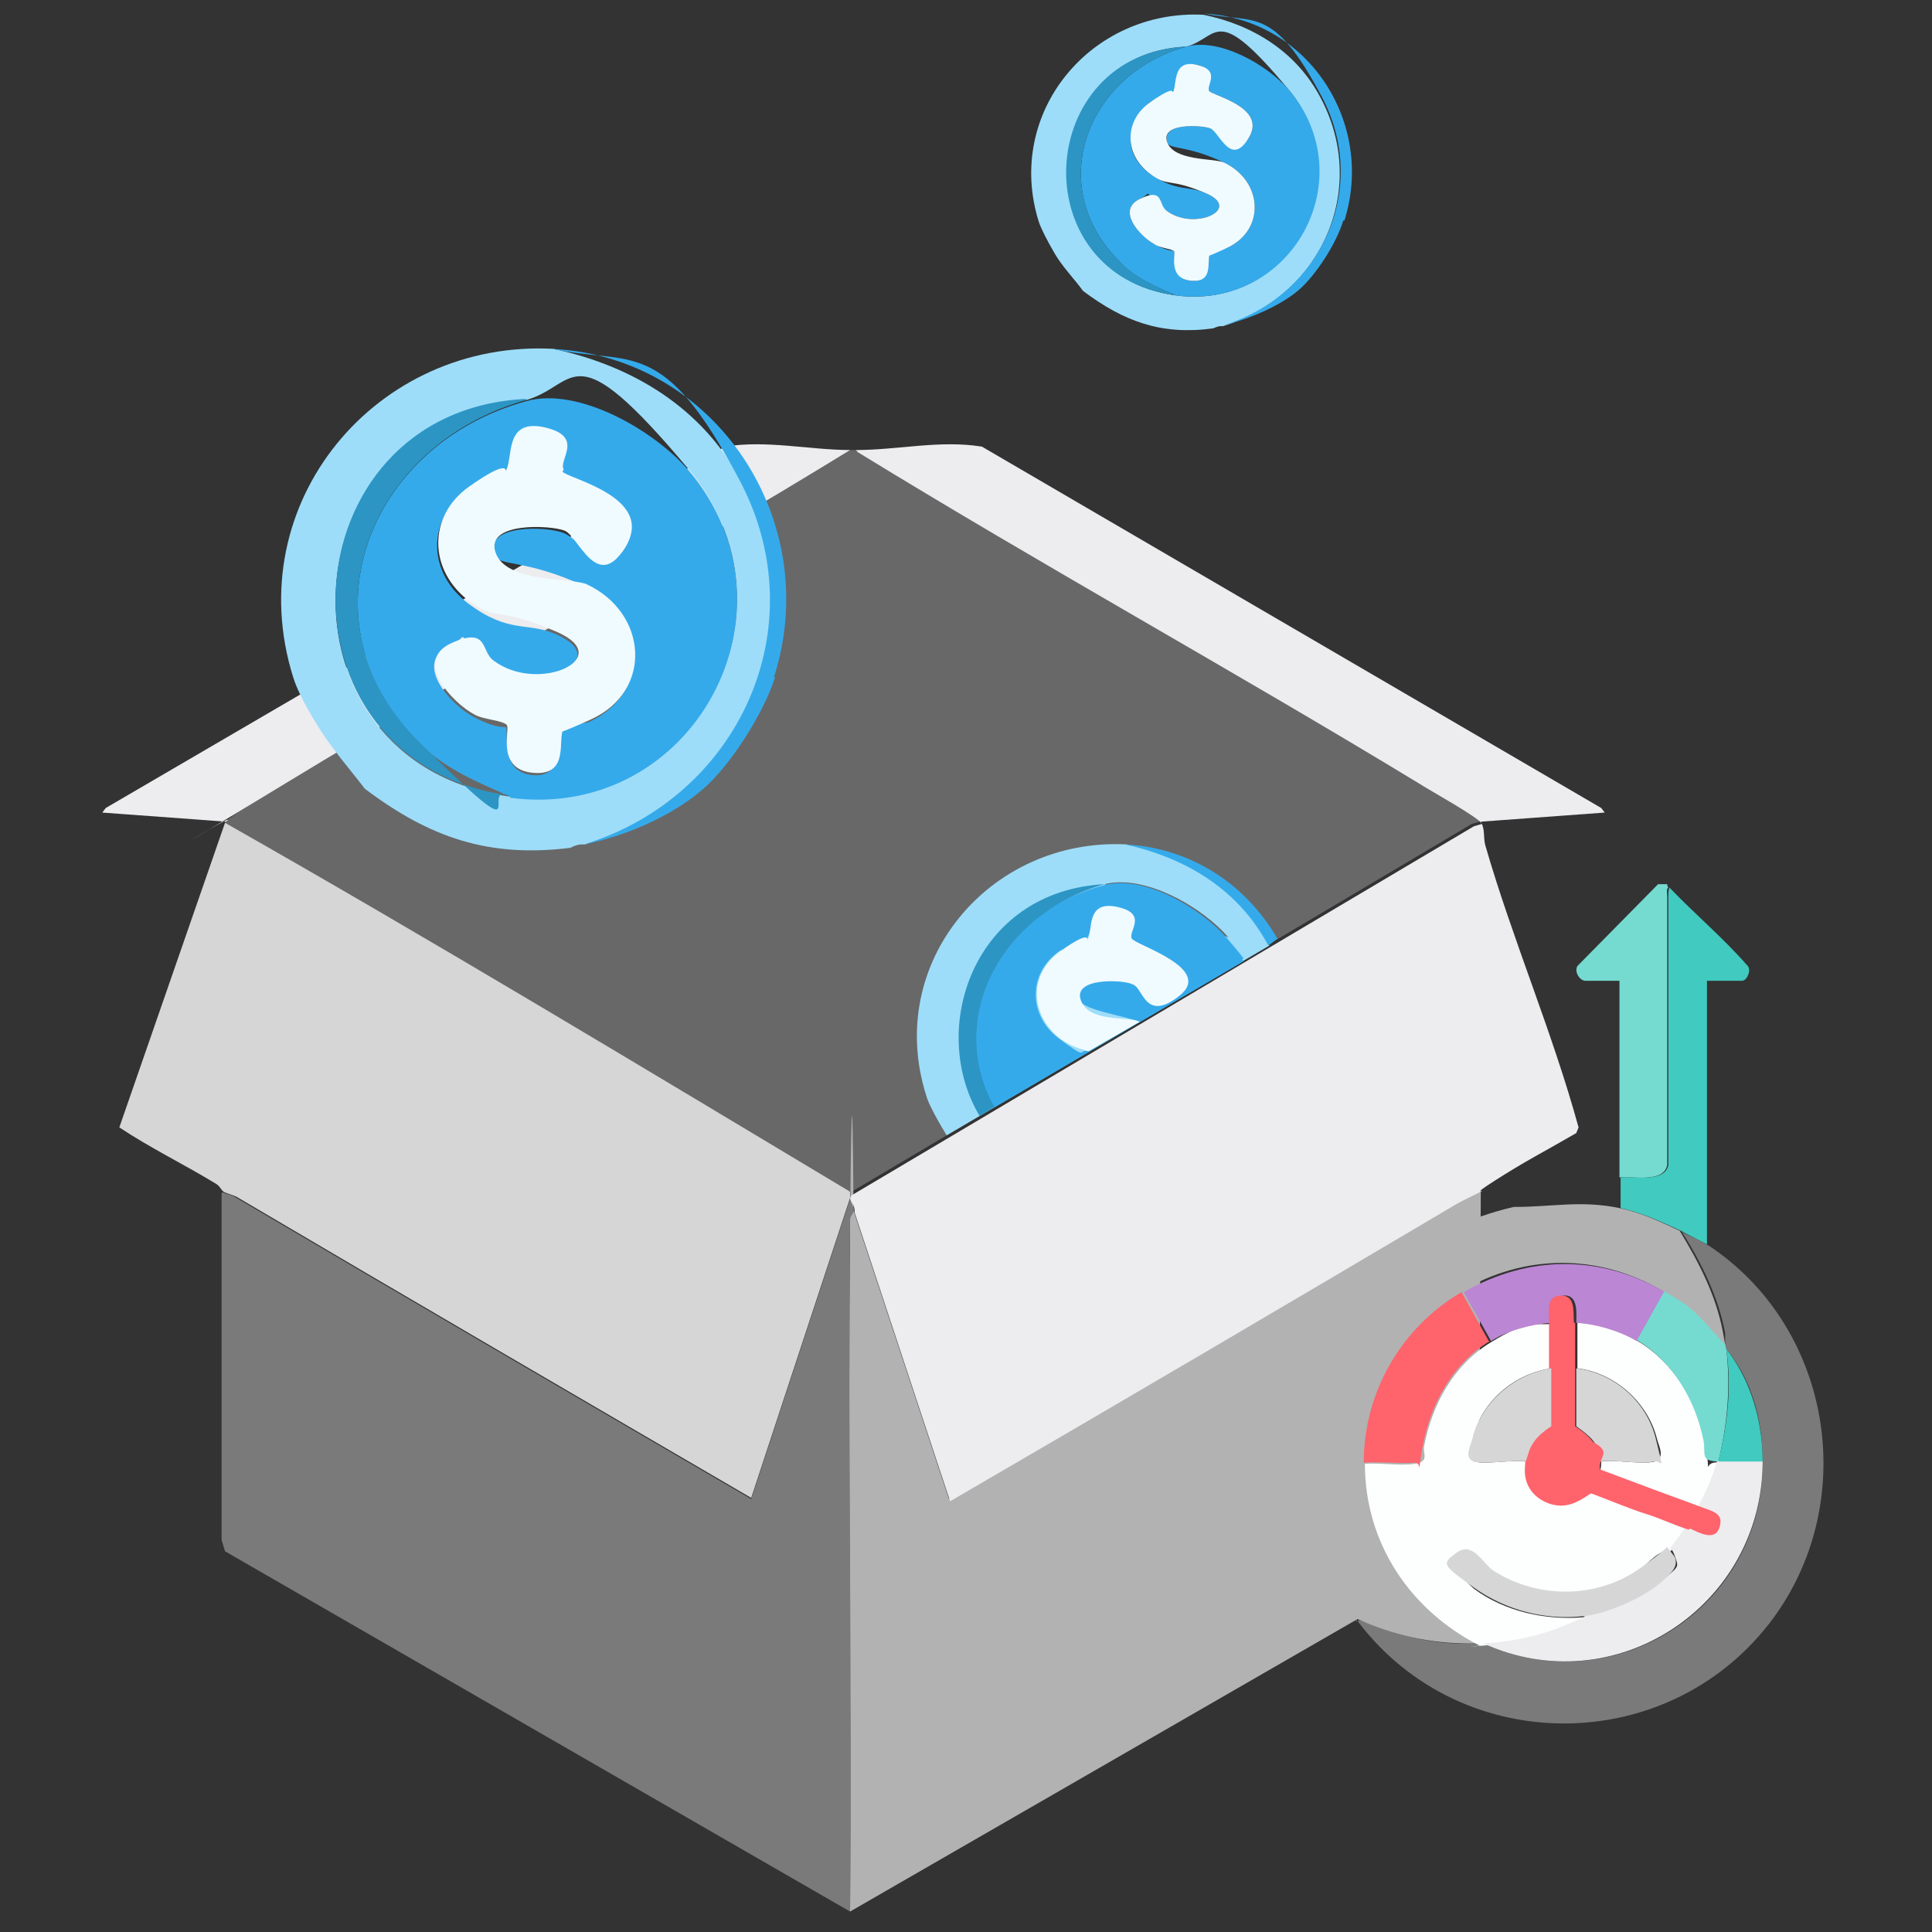
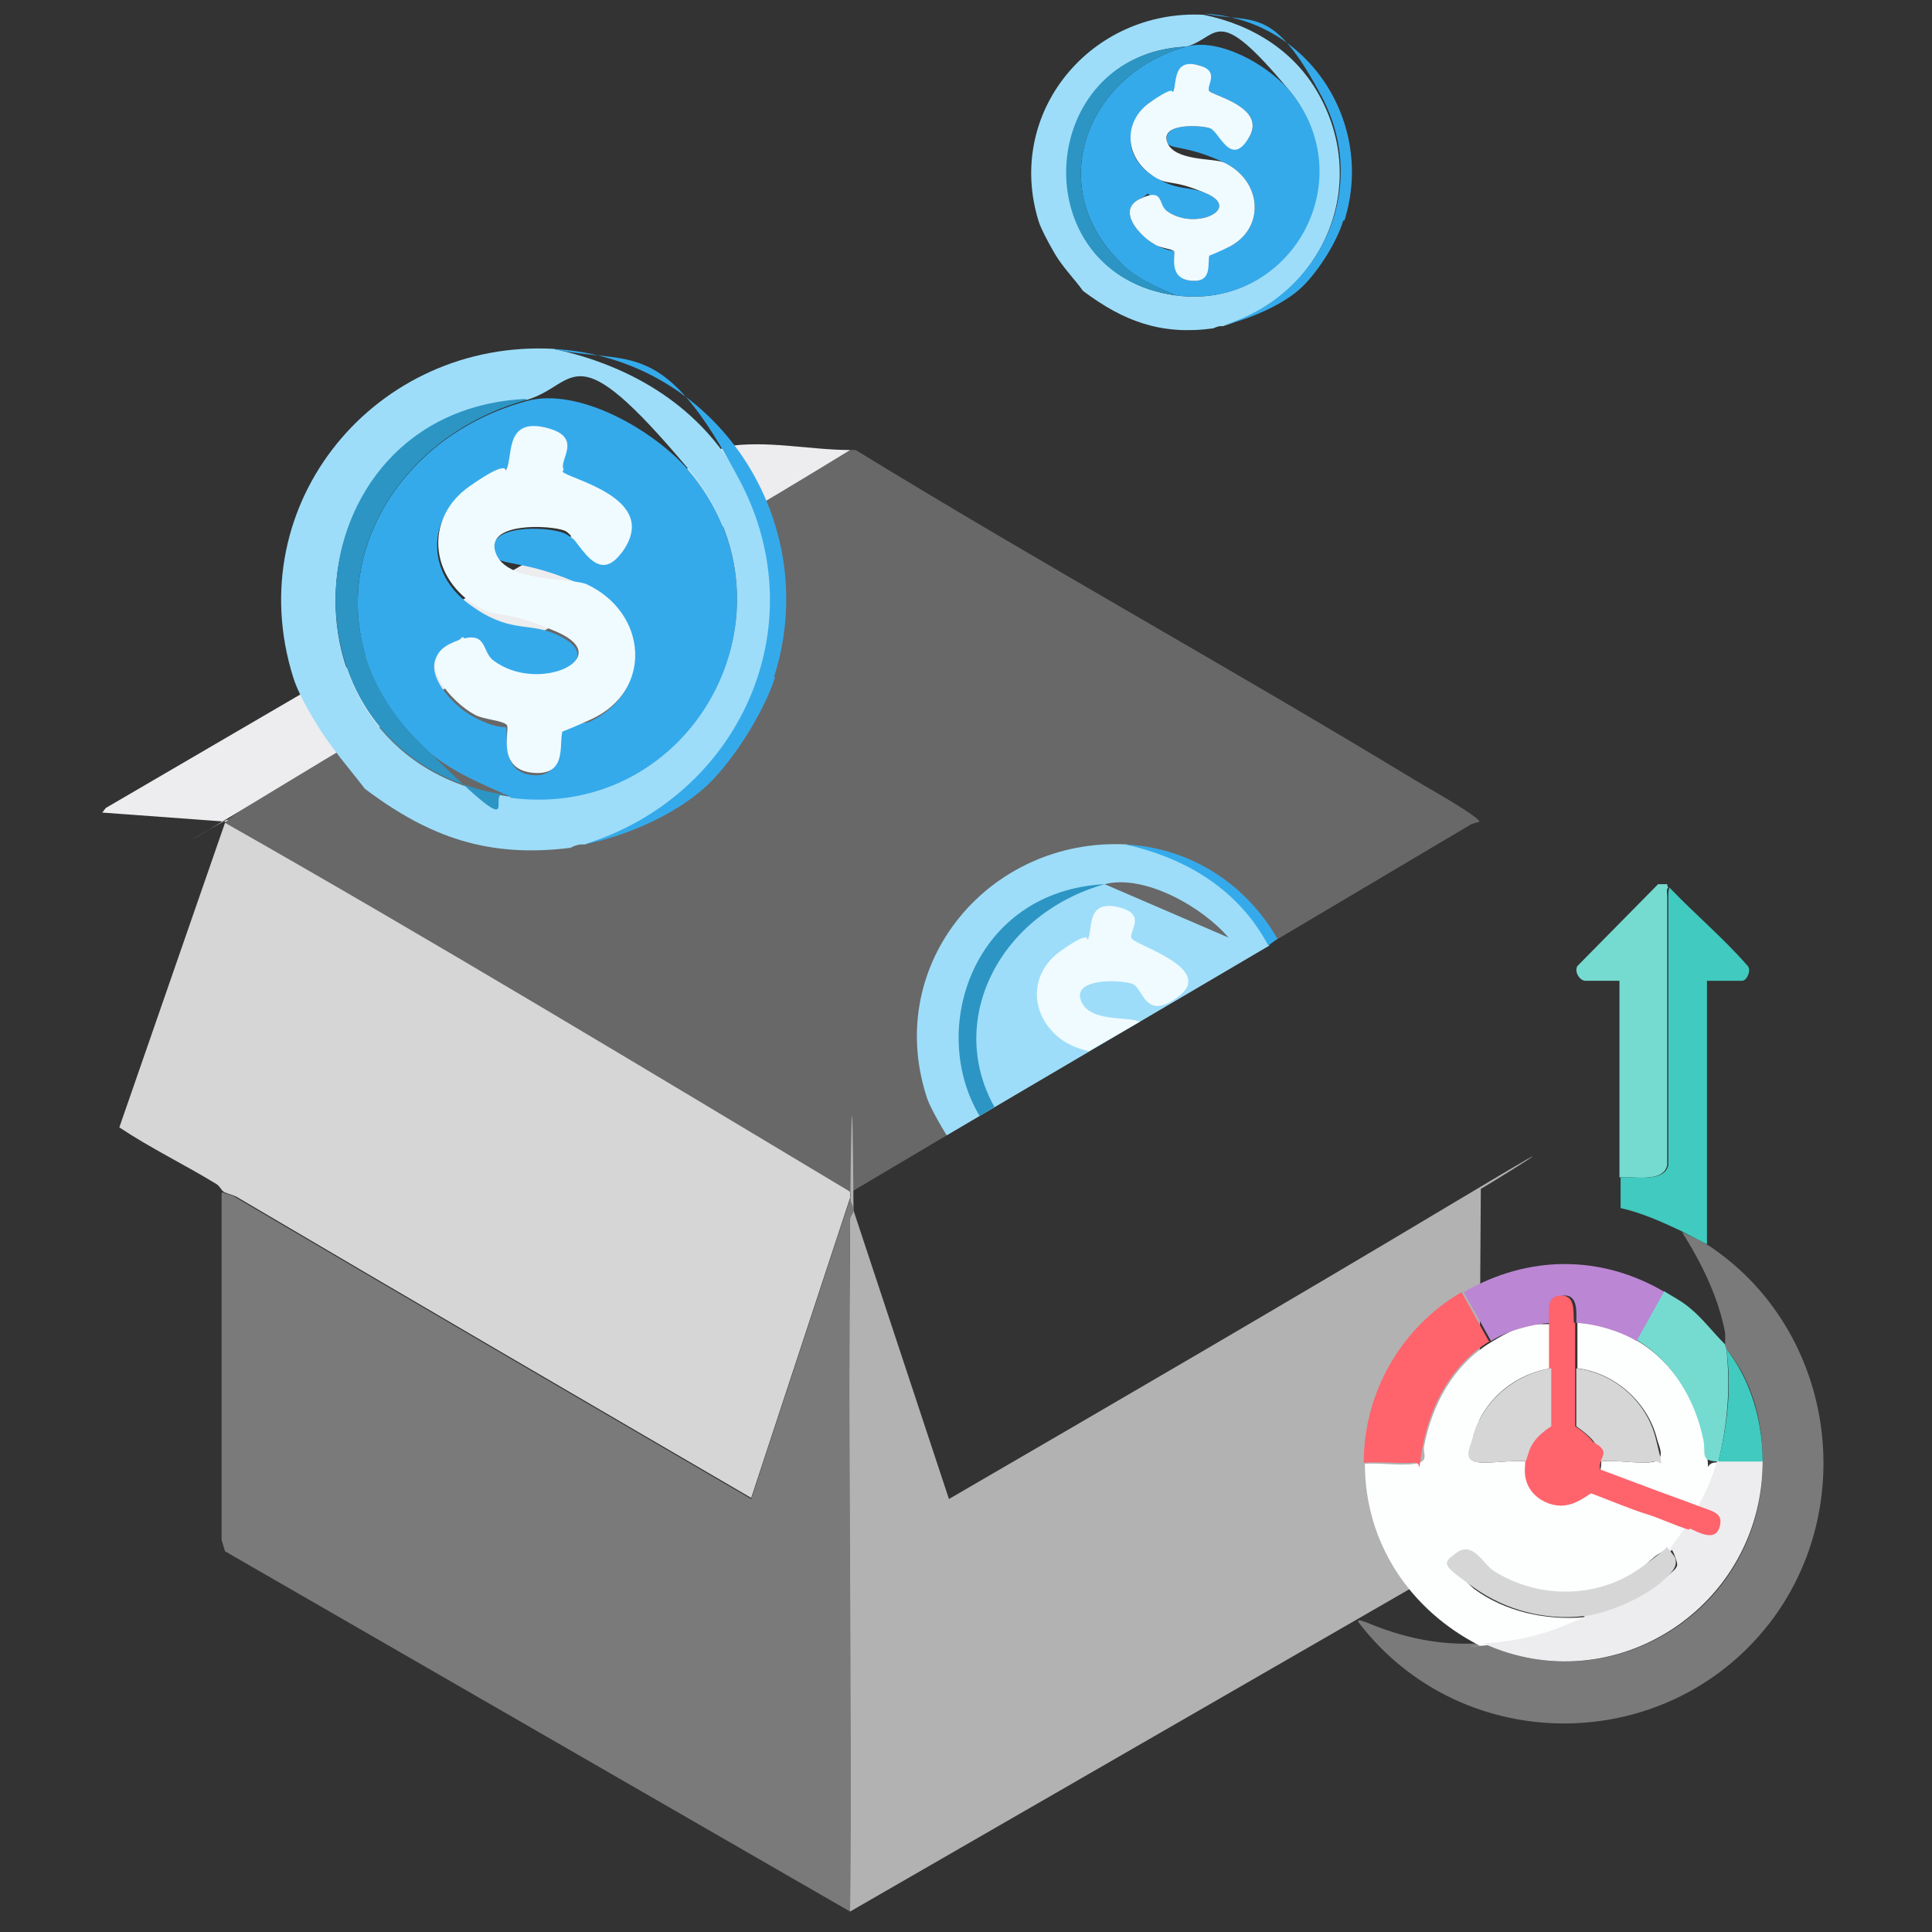
<svg xmlns="http://www.w3.org/2000/svg" id="Livello_1" version="1.1" viewBox="0 0 170 170">
  <rect x="0" y="0" width="170" height="170" fill="#333333" stroke="none" />
  <defs>
    <style>
      .st0 {
        fill: #f0fbff;
      }

      .st1 {
        fill: #bb86d3;
      }

      .st2 {
        fill: #ff636c;
      }

      .st3 {
        fill: #b2b2b2;
      }

      .st4 {
        fill: #686868;
      }

      .st5 {
        fill: #9dddf9;
      }

      .st6 {
        fill: #d6d6d6;
      }

      .st7 {
        fill: #75dbd1;
      }

      .st8 {
        fill: #2c95c4;
      }

      .st9 {
        fill: #edecee;
      }

      .st10 {
        fill: #41cabf;
      }

      .st11 {
        fill: #35aaeb;
      }

      .st12 {
        fill: #7a7a7a;
      }

      .st13 {
        fill: #fdfefe;
      }
    </style>
  </defs>
  <g>
    <path class="st4" d="M75.3,39.6c16.3,10,33,19.2,49.3,29.1,1,.6,5.3,3,5.6,3.6l-.7.2-54.8,32.5c-18.3-10.9-36.5-21.9-54.9-32.4v-.3c1.7-1.3,3.7-2.4,5.6-3.6,16.3-9.9,33-19.1,49.3-29.1.2,0,.3,0,.5,0Z" />
    <path class="st3" d="M130.3,104.7l-.2,31-.3.8-55,31.7c.1-20.3-.2-40.5,0-60.8s.3-.8.3-.9l8.4,25.4c14.8-8.6,29.6-17.2,44.3-26s1.8-.8,2.5-1.3Z" />
    <path class="st12" d="M19.6,104.9c.3.2.8.2,1.2.5,15.1,8.9,30.2,17.7,45.3,26.5l8.7-26.4c.1.4.3.6.3,1s-.3.4-.3.9c-.2,20.3.2,40.5,0,60.8l-55-31.7-.3-1v-30.5Z" />
    <path class="st6" d="M74.8,104.9c0,.2,0,.4,0,.5l-8.7,26.4c-15.1-8.8-30.2-17.6-45.3-26.5-.4-.2-1-.3-1.2-.5s-.3-.5-.7-.7c-2.8-1.7-5.7-3.1-8.4-4.9l9.3-26.8c18.5,10.5,36.7,21.5,54.9,32.4Z" />
-     <path class="st9" d="M75.3,39.6c3.7,0,7.4-.9,11.1-.3l54.5,31.8.3.4-10.9.8c.4.7.2,1.4.4,2.1,2.4,8.3,5.9,16.4,8.2,24.8l-.2.5c-2.4,1.4-4.9,2.7-7.2,4.2s-.8.7-1.1.9c-.7.4-1.7.8-2.5,1.3-14.7,8.7-29.5,17.4-44.3,26l-8.4-25.4c0-.5-.1-.7-.3-1s0-.4,0-.5l54.8-32.5.7-.2c-.3-.6-4.7-3-5.6-3.6-16.3-9.9-33-19.1-49.3-29.1Z" />
    <path class="st9" d="M74.8,39.6c-16.3,10-33,19.2-49.3,29.1s-3.9,2.2-5.6,3.6l-10.9-.8.3-.4,54.5-31.8c3.7-.6,7.4.3,11.1.3Z" />
  </g>
  <g>
    <path class="st7" d="M146.7,77.8c0,0,0,.2.1.3-.2.1-.1.5-.1.8,0,7.9,0,15.8,0,23.6-.3,1.6-3,1-4.2,1.1v-17.3h-3c-.5,0-1-.8-.7-1.3l7.1-7.2h.7Z" />
    <path class="st12" d="M150.2,109.5c10.9,7.1,13.5,22.3,5.9,32.8-9,12.3-27.4,12.5-36.6.4,0-.3.4,0,.6,0,3.3,1.4,6.5,2.1,10.1,1.9s.2,0,.3,0c11.6,5.3,24.7-3.2,24.6-16,0-3.6-.9-7.1-3.2-9.9,0,0-.1-.3-.1-.4,0-.3,0-.6,0-1-.6-3.2-2.1-6.2-3.8-8.9.7.4,1.6.7,2.3,1.2Z" />
-     <path class="st3" d="M142.5,106.3c1.9.4,3.6,1.2,5.3,2,1.7,2.8,3.2,5.7,3.8,8.9s0,.7,0,1c-1-1-1.9-2.2-3-3.1s-1.5-1-2.3-1.5c-5.6-3.3-12.1-3.3-17.7,0s-8.6,8.7-8.6,15,4,12.9,10.1,16c-3.6.1-6.8-.5-10.1-1.9s-.5-.4-.6,0c-1-1.4-2.4-3.3-3-4.9s-1.2-3.7-1.4-5.2-.4-3.8-.3-5.5.5-3.8.9-5,1.7-4.1,2.3-5.2c1.1-1.9,3.1-4,4.8-5.5,3-2.6,6.6-4.3,10.5-5.2,0,0,0,0,.1,0,3.3,0,5.8-.6,9.2.1Z" />
    <path class="st10" d="M146.9,78.1c2.2,2.3,4.7,4.4,6.8,6.8.5.4,0,1.4-.4,1.4h-3.1v23.2c-.7-.4-1.6-.8-2.3-1.2-1.7-.8-3.5-1.6-5.3-2v-2.7c1.1-.1,3.9.5,4.2-1.1,0-7.9,0-15.8,0-23.6,0-.2,0-.6.1-.8Z" />
    <path class="st13" d="M136.5,116.4c0,1.3,0,2.7,0,4-3.3.5-6.1,2.9-6.9,6.1-.1.5-.5,1.9.1,2.1.9.3,3.5-.2,4.7,0,0,4.3,6.5,4.4,6.5,0,1.1-.2,3.7.3,4.7,0s.3-1.5.2-2c-.8-3.2-3.7-5.8-7-6.2,0-1.3,0-2.7,0-4,1.7,0,3.9.7,5.3,1.6,3.2,1.9,5.2,5.3,5.9,8.9s-.3,1.6,1.2,1.8c-.8,2.9-2.4,5.5-4.2,7.8-.9-.3-2,1.1-2.7,1.6-3.8,2.7-9,2.8-12.9.2-.9-.6-2.2-2.3-3.2-1.6s.8,2.5,1.5,3.1c2.7,2,6.3,2.8,9.7,2.5-.3.3-1,.6-1.4.8-2.3.9-5,1.5-7.5,1.7s-.2,0-.3,0c-6.1-3.1-10.1-9-10.1-16,1.4-.1,3.1.2,4.4,0s.7-.9.8-1.5c.7-3.7,2.6-7.2,5.9-9.2s3.7-1.5,5.3-1.6Z" />
    <path class="st9" d="M155.1,128.6c0,12.7-13,21.3-24.6,16,2.5-.1,5.2-.7,7.5-1.7s1.1-.5,1.4-.8c2.1-.2,5.2-1.7,6.8-3s1.5-1.2,1.2-2.1-.5-.7-.5-.7c1.8-2.3,3.4-4.9,4.2-7.8,0,0,0,0,.1,0,1.3,0,2.6,0,3.9,0Z" />
    <path class="st7" d="M151.8,118.3c0,.2.1.3.1.4.4,3.4.1,6.6-.7,9.9,0,0,0,0-.1,0-1.5-.1-1-.6-1.2-1.8-.7-3.6-2.7-7-5.9-8.9l2.4-4.3c.8.5,1.6.9,2.3,1.5,1.1.9,2,2.1,3,3.1Z" />
    <path class="st10" d="M155.1,128.6c-1.3,0-2.6,0-3.9,0,.8-3.3,1.2-6.5.7-9.9,2.2,2.8,3.2,6.4,3.2,9.9Z" />
    <path class="st2" d="M131.1,118c-3.3,2-5.2,5.5-5.9,9.2s.2,1.4-.8,1.5-3-.1-4.4,0c0-6.2,3.3-11.9,8.6-15l2.4,4.3Z" />
    <path class="st1" d="M146.4,113.7l-2.4,4.3c-1.5-.9-3.6-1.5-5.3-1.6,0-.8.2-2.5-1.1-2.4s-1.1,1.5-1.1,2.4c-1.7.1-3.9.7-5.3,1.6l-2.4-4.3c5.7-3.3,12.1-3.3,17.7,0Z" />
    <path class="st2" d="M138.6,116.4c0,1.3,0,2.7,0,4s0,3.4,0,5.1c1.2.8,2.1,1.6,2.1,3.1,0,4.4-6.5,4.3-6.5,0s1-2.4,2.1-3.1c0-1.7,0-3.4,0-5.1s0-2.7,0-4-.2-2.4,1.1-2.4,1,1.6,1.1,2.4Z" />
    <path class="st6" d="M146.9,136.4s.5.6.5.7c.3.9-.6,1.5-1.2,2.1-1.6,1.4-4.8,2.8-6.8,3-3.4.4-6.9-.5-9.7-2.5s-2.9-2.1-1.5-3.1,2.3,1,3.2,1.6c3.9,2.5,9.1,2.5,12.9-.2s1.8-1.9,2.7-1.6Z" />
    <path class="st6" d="M140.8,128.6c0-1.6-1-2.3-2.1-3.1,0-1.7,0-3.4,0-5.1,3.3.4,6.2,2.9,7,6.2s.5,1.8-.2,2c-1,.3-3.5-.2-4.7,0Z" />
    <path class="st6" d="M136.5,120.4c0,1.7,0,3.4,0,5.1-1.1.7-2.1,1.7-2.1,3.1-1.1-.2-3.7.3-4.7,0s-.2-1.6-.1-2.1c.8-3.2,3.7-5.6,6.9-6.1Z" />
    <path class="st2" d="M148.6,134.6c-1.3-.4-2.5-1-3.8-1.4s-3.2-1.2-4.8-1.8c-1.2.8-2.2,1.4-3.7.9-4.1-1.5-1.7-7.6,2.3-6.1s1.9,1.8,2.2,3.1c1.6.6,3.2,1.2,4.8,1.8s2.5.9,3.8,1.4,2.3.6,1.9,1.9-1.9.4-2.6.1Z" />
  </g>
  <g>
    <path class="st5" d="M48.7,30.7c7,1.5,13.1,5.2,16.5,11.6,6.8,12.9-.1,27.8-13.7,32-.1,0-.2,0-.3,0-.5,0-1,.3-1,.3-7.2.9-12.4-.9-18.1-5.2-1.3-1.7-2.8-3.4-4-5.3s-2-3.5-2.3-4.5c-4.8-15.3,7.3-29.8,23-28.9ZM46.3,35.2c-21.2,1-23,32-1.4,34.9,16.1,2.1,26.1-16.4,15.7-28.8s-9.7-7.4-14.3-6.1Z" />
    <path class="st11" d="M68.2,59.6c-1,3.1-3.8,7.6-6.3,9.8s-6.5,4.1-10.5,4.9c13.6-4.2,20.5-19.1,13.7-32s-9.5-10.1-16.5-11.6c14.4.7,23.9,15.2,19.5,28.9Z" />
    <path class="st11" d="M44.9,70.1c-2.9-1.3-5.7-2.4-8-4.7-10.7-10.7-4.5-26.3,9.4-30.1,4.6-1.3,11.3,2.6,14.3,6.1,10.4,12.3.4,30.9-15.7,28.8ZM49.5,41.5c-.5-.8.9-3.1-1.7-3.7s-2.7,2.8-3.4,3.8-2.4.8-3.2,1.4c-3.7,2.7-3.6,7.4,0,10.1s5.2,1.6,7.7,2.7c5.3,2.3-1.7,5.4-5.6,2.5s-1.6-2.5-3.7-1.5c-3.3,1.5,0,5.2,2.1,6.3s2.7.8,2.8.9c.3.4-.6,3.9,2.3,4.2s2.1-2.9,2.7-3.9,1.7-.5,2.4-.8c5.5-2.6,5-9.4-.4-11.9s-7.6-1.7-8-2.8c-.9-2.7,4.6-2.5,6.1-1.9s3.7,4.1,5.4,1.3c2.6-4.3-5.2-5.9-5.6-6.5Z" />
    <path class="st8" d="M46.3,35.2c-13.9,3.9-20.1,19.5-9.4,30.1s5,3.5,8,4.7c-21.6-2.9-19.8-33.9,1.4-34.9Z" />
    <path class="st0" d="M49.5,41.5c.4.6,8.1,2.2,5.6,6.5s-4.2-.8-5.4-1.3-7-.8-6.1,1.9,6.5,2.2,8,2.8c5.4,2.5,5.9,9.4.4,11.9s-2.1.4-2.4.8c-.6.9.6,4.2-2.7,3.9s-2-3.8-2.3-4.2-2.1-.5-2.8-.9c-2.1-1.1-5.4-4.8-2.1-6.3s2.6.7,3.7,1.5c3.9,3,10.9-.2,5.6-2.5s-5.3-.9-7.7-2.7c-3.6-2.7-3.7-7.5,0-10.1s3.1-1.2,3.2-1.4c.7-1-.2-4.6,3.4-3.8s1.2,2.9,1.7,3.7Z" />
  </g>
  <g>
    <path class="st5" d="M83.3,99.9c-.5-.8-1.6-2.7-1.8-3.5-3.7-11.7,5.6-22.7,17.6-22.1,5.3,1.1,10,4,12.6,8.9M108.1,82.5c-2.3-2.7-7.4-5.6-10.9-4.7" />
    <path class="st11" d="M111.6,83.2c-2.6-4.9-7.2-7.7-12.6-8.9,5.9.3,10.7,3.6,13.4,8.3" />
-     <path class="st11" d="M87.4,97.5c-4.5-7.8.4-17.1,9.7-19.6,3.5-1,8.6,2,10.9,4.7s1,1.3,1.4,2M100.2,89.9c-1.1-.5-4.9-1-5.2-1.9-.7-2,3.5-1.9,4.6-1.4s2.8,2.3,4.1,1c2.7-2.7-4-4.5-4.2-5s.7-2.4-1.3-2.8-2.1,2.1-2.6,2.9-1.8.6-2.4,1c-2.8,2-2.7,5.7,0,7.7s1.6.9,2.5,1.1" />
    <path class="st8" d="M86.2,98.2c-4.6-7.7-.5-19.8,11-20.4-9.2,2.6-14,11.9-9.7,19.6" />
    <path class="st0" d="M95.8,92.5c-.8-.2-1.7-.5-2.5-1.1-2.7-2.1-2.8-5.7,0-7.7s2.3-.9,2.4-1c.5-.8-.2-3.5,2.6-2.9s.9,2.2,1.3,2.8,7.2,2.6,4.2,5-3.2-.6-4.1-1-5.3-.6-4.6,1.4,4.1,1.4,5.2,1.9" />
  </g>
  <g>
    <path class="st5" d="M105.9,1.3c4.4.9,8.2,3.3,10.3,7.3,4.3,8.1,0,17.5-8.6,20.1,0,0-.1,0-.2,0-.3,0-.6.2-.7.2-4.5.6-7.8-.6-11.4-3.3-.8-1.1-1.8-2.1-2.5-3.3s-1.2-2.2-1.4-2.8c-3-9.6,4.6-18.7,14.5-18.2ZM104.4,4.1c-13.3.6-14.4,20.1-.9,21.9,10.1,1.3,16.4-10.3,9.9-18.1s-6.1-4.6-9-3.8Z" />
    <path class="st11" d="M118.2,19.4c-.6,2-2.4,4.8-3.9,6.1s-4.1,2.5-6.6,3.1c8.5-2.6,12.9-12,8.6-20.1s-5.9-6.4-10.3-7.3c9.1.5,15,9.6,12.3,18.2Z" />
    <path class="st11" d="M103.5,26c-1.8-.8-3.6-1.5-5-3-6.7-6.7-2.8-16.5,5.9-18.9,2.9-.8,7.1,1.6,9,3.8,6.6,7.8.3,19.4-9.9,18.1ZM106.4,8c-.3-.5.6-2-1.1-2.3s-1.7,1.7-2.1,2.4-1.5.5-2,.9c-2.3,1.7-2.3,4.7,0,6.3s3.3,1,4.9,1.7c3.3,1.4-1.1,3.4-3.5,1.5s-1-1.6-2.3-1c-2.1,1,0,3.3,1.3,4s1.7.5,1.7.6c.2.2-.4,2.4,1.5,2.6s1.3-1.8,1.7-2.4,1.1-.3,1.5-.5c3.4-1.6,3.1-5.9-.3-7.5s-4.8-1.1-5-1.8c-.5-1.7,2.9-1.5,3.8-1.2s2.3,2.6,3.4.8c1.6-2.7-3.3-3.7-3.5-4.1Z" />
    <path class="st8" d="M104.4,4.1c-8.7,2.4-12.6,12.2-5.9,18.9,1.5,1.5,3.2,2.2,5,3-13.6-1.8-12.5-21.3.9-21.9Z" />
    <path class="st0" d="M106.4,8c.2.4,5.1,1.4,3.5,4.1s-2.6-.5-3.4-.8-4.4-.5-3.8,1.2,4.1,1.4,5,1.8c3.4,1.6,3.7,5.9.3,7.5s-1.3.2-1.5.5c-.4.6.4,2.6-1.7,2.4s-1.3-2.4-1.5-2.6-1.3-.3-1.7-.6c-1.3-.7-3.4-3-1.3-4s1.6.4,2.3,1c2.4,1.9,6.8-.1,3.5-1.5s-3.3-.5-4.9-1.7c-2.3-1.7-2.3-4.7,0-6.3s1.9-.8,2-.9c.4-.6-.1-2.9,2.1-2.4s.8,1.8,1.1,2.3Z" />
  </g>
</svg>